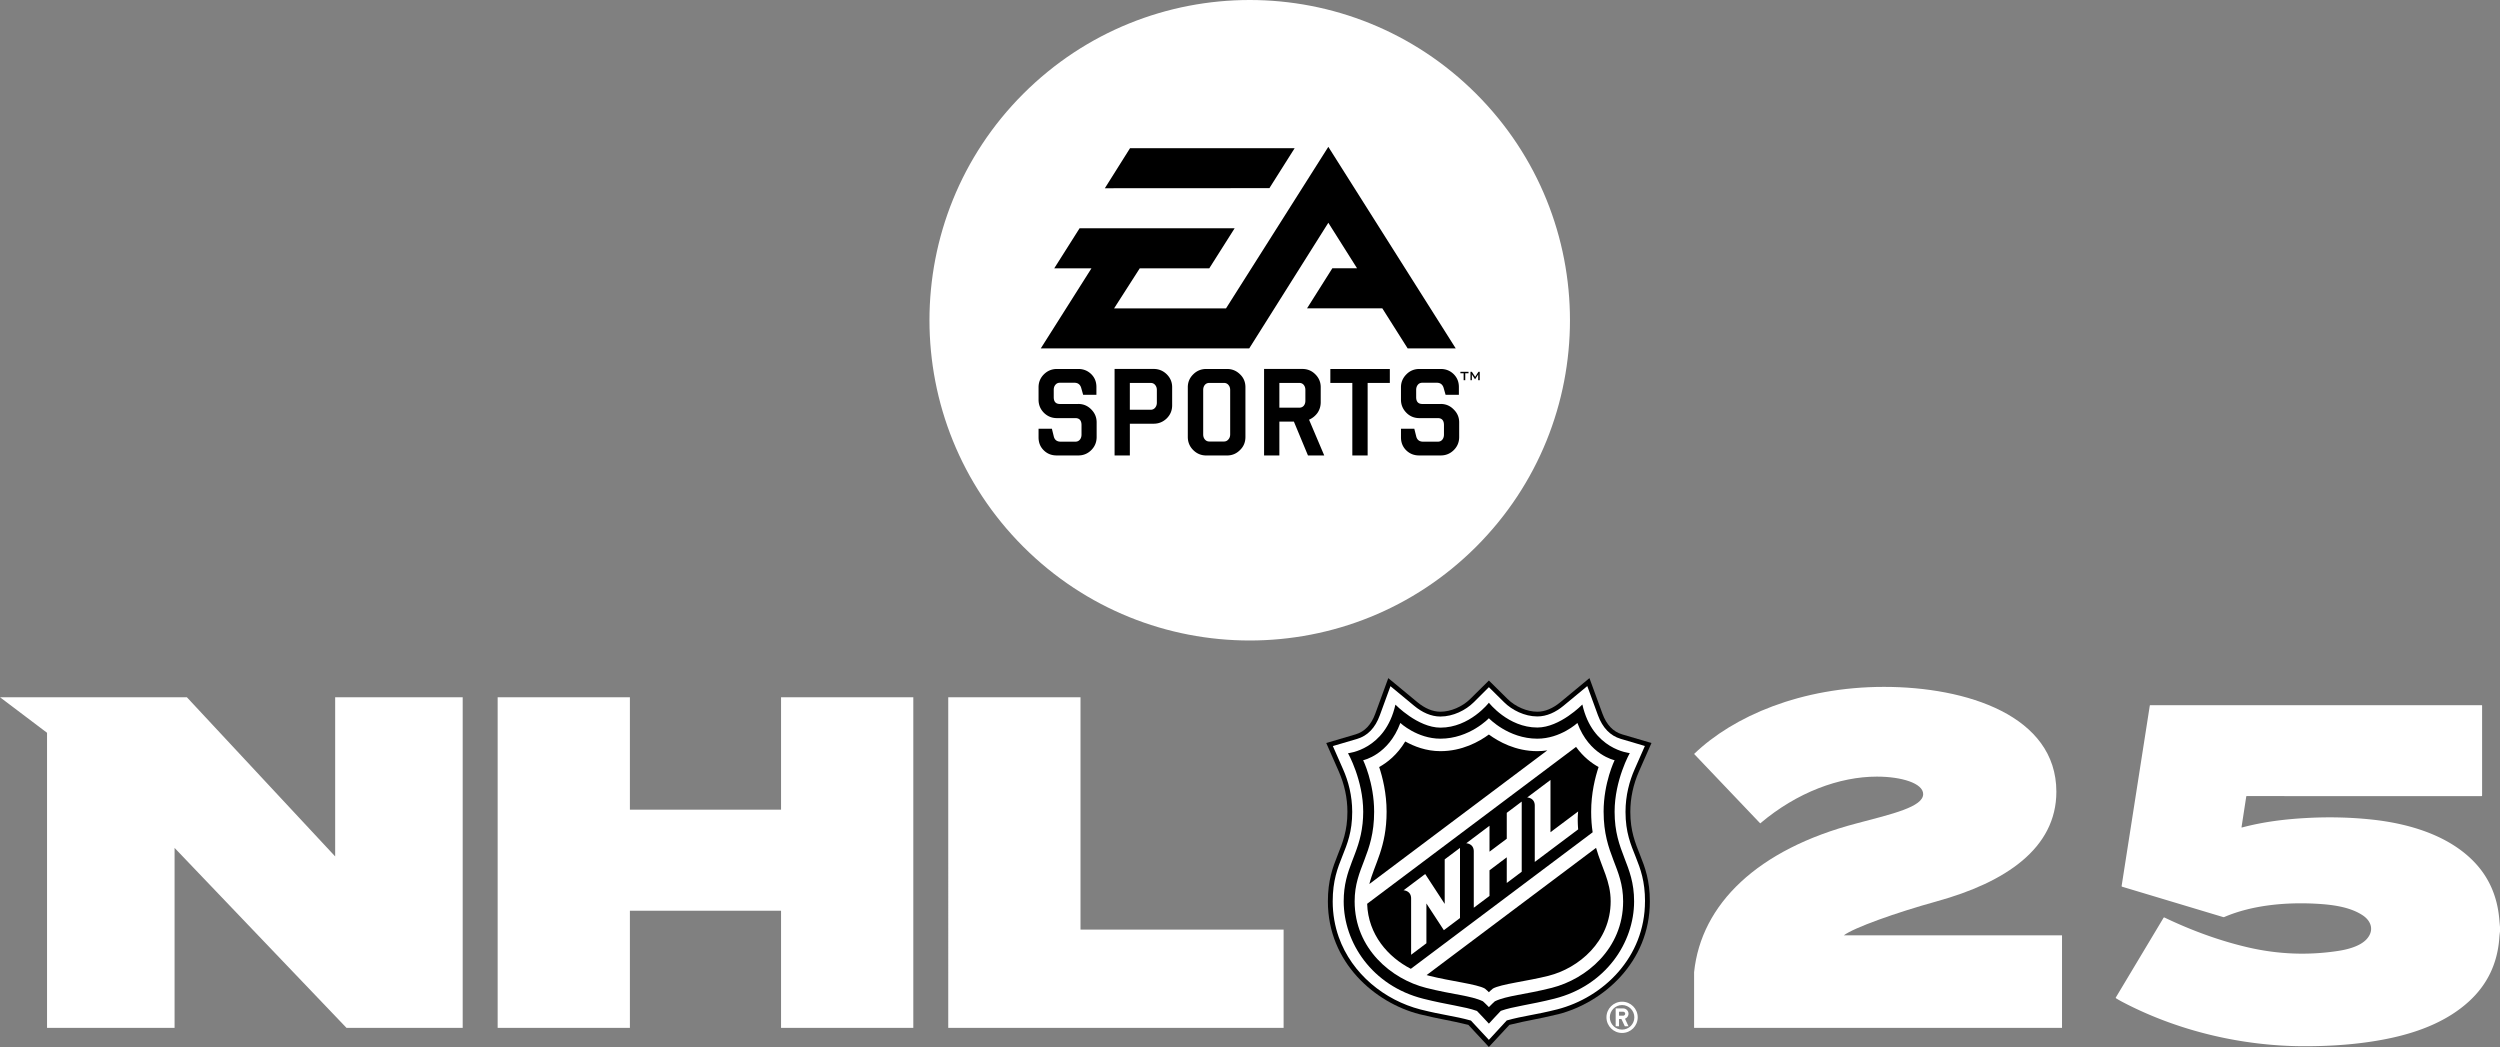
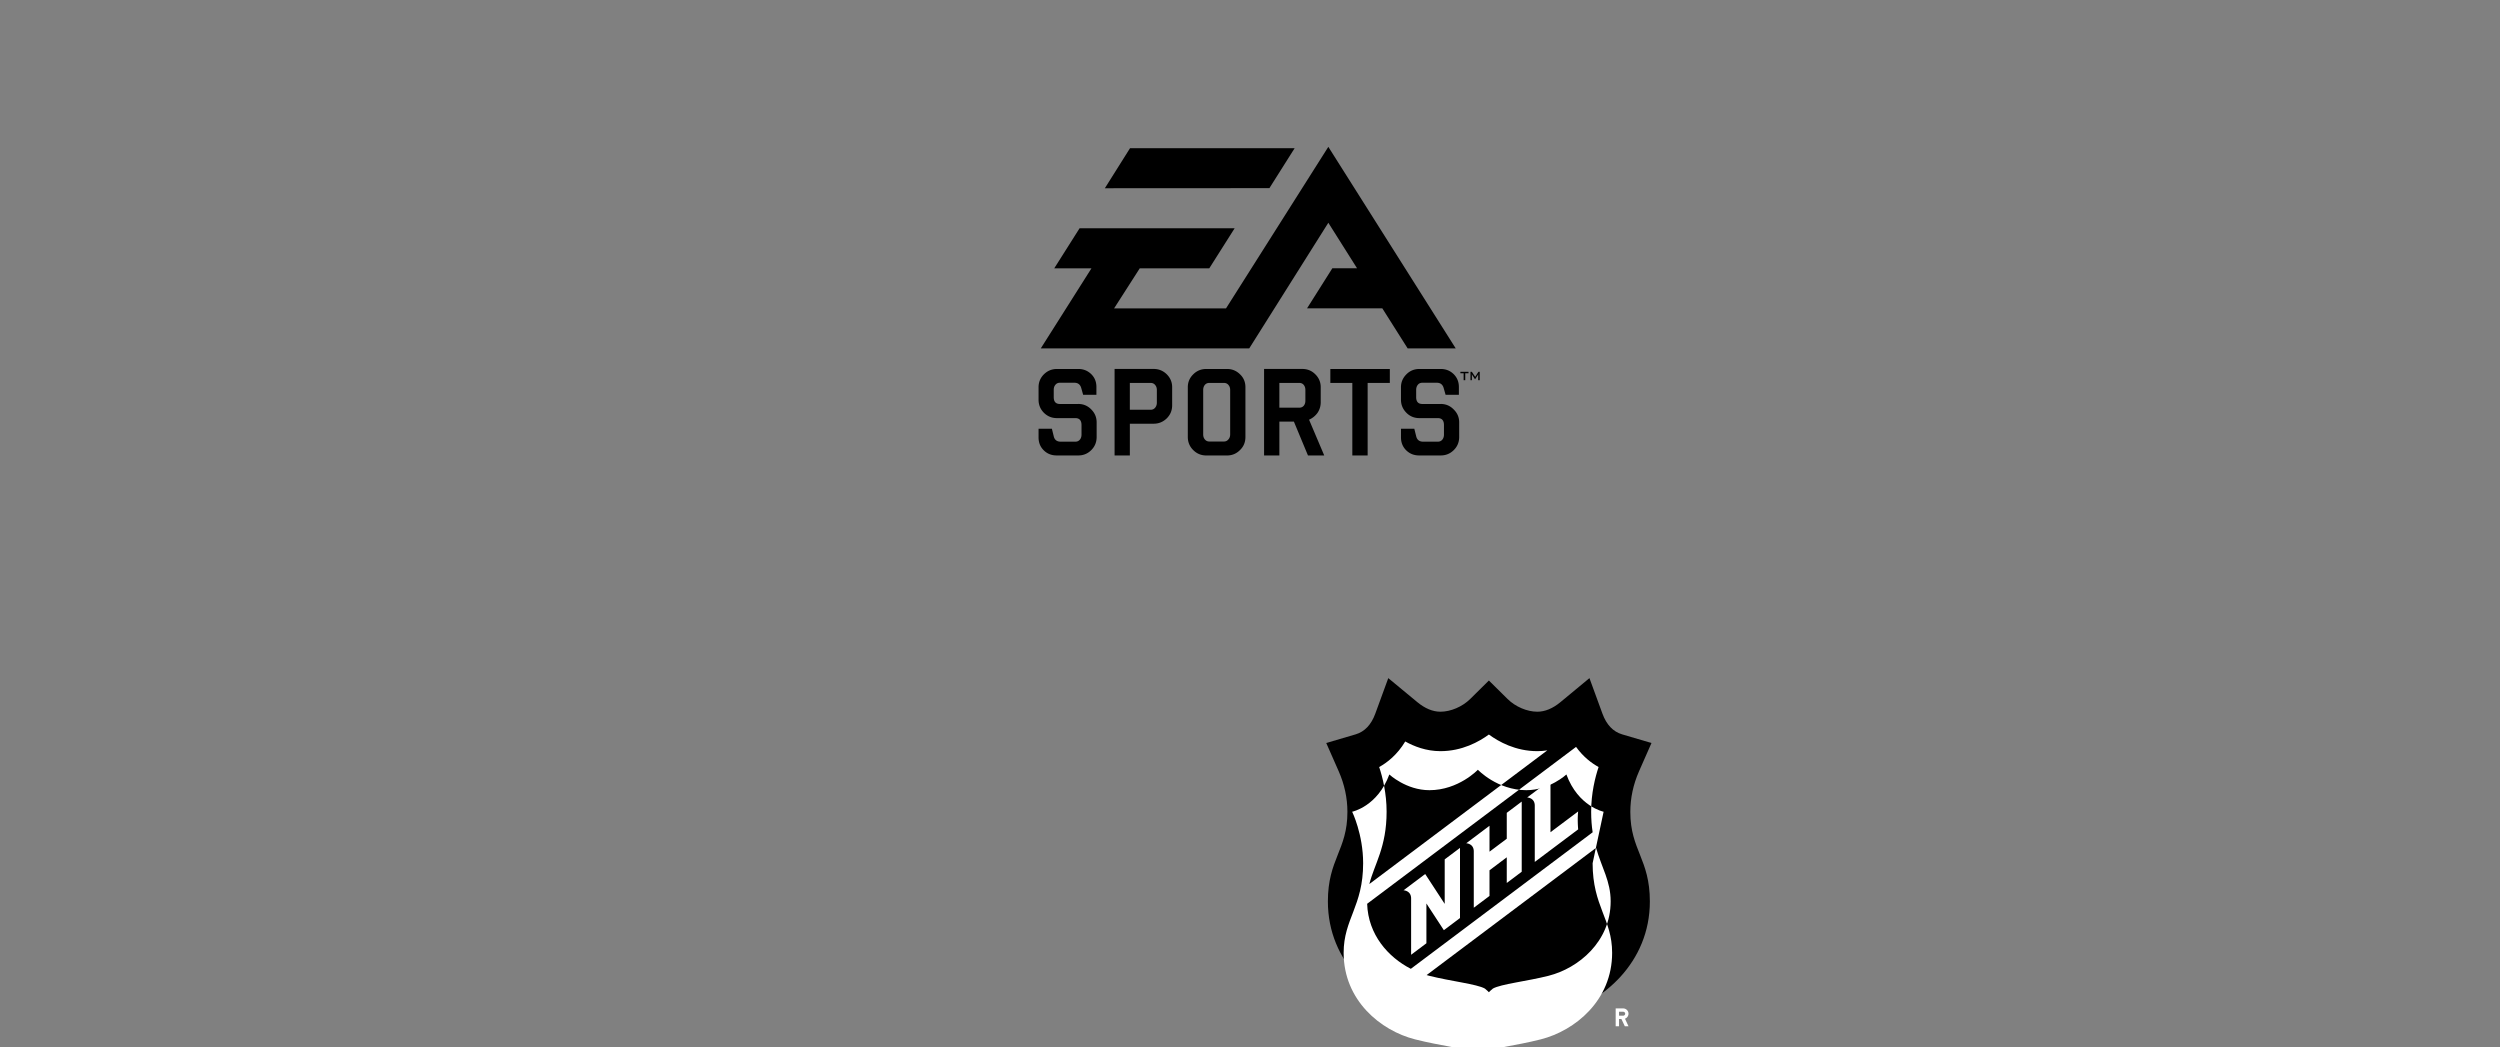
<svg xmlns="http://www.w3.org/2000/svg" id="Layer_2" viewBox="0 0 1315.77 551.03">
  <rect x="0" y="0" width="1315.77" height="551.03" fill="#808080" stroke="none" />
  <defs>
    <style>.cls-1{fill:#fff}</style>
  </defs>
  <g id="Layer_5">
-     <path d="M1019.39 474.36c36.04-9.95 62.89-27.84 62.89-57.67 0-40.02-47.23-55.18-90.73-55.18s-79.3 15.41-99.93 35.3l34.8 36.54c19.39-16.41 41.76-24.61 61.4-24.61 12.92 0 24.36 3.48 24.36 9.2 0 6.71-16.16 10.44-35.05 15.42-52.2 13.67-81.78 42.5-85.51 78.3v29.33h193.64v-48.72H970.42c5.22-3.98 27.35-11.93 48.97-17.9Zm-538.71-107.4v174.02h-69.61v-61.65h-79.55v61.65h-69.6V366.96h69.6v59.17h79.55v-59.17h69.61zm194.89 122.31v51.7h-176.5V366.96h69.61v122.31h106.89zM176.4 366.96v83.78l-78.05-83.78H0l24.76 18.71v155.31h67.12v-94.72l90.49 94.72h61.15V366.96H176.4z" class="cls-1" />
    <path d="m862.62 405.96 6.57-14.91-15.48-4.56c-4.72-1.4-8.19-5.06-10.33-10.88l-6.84-18.71-15.25 12.63c-4.05 3.35-8.15 5.05-12.19 5.05-5.4 0-11.55-2.63-15.66-6.7l-9.83-9.72-9.83 9.72c-4.12 4.07-10.27 6.7-15.67 6.7-4.04 0-8.13-1.7-12.18-5.05l-15.27-12.63-6.84 18.71c-2.12 5.81-5.6 9.48-10.32 10.88l-15.49 4.56 6.57 14.91c3.03 6.88 4.57 14.07 4.57 21.35 0 20.15-10.28 24.75-10.28 47.13 0 32.25 24.94 53.36 48.12 59.32 11.71 2.85 15.24 3.05 25.82 5.64.86.93 10.79 11.62 10.79 11.62s9.92-10.69 10.79-11.62c10.57-2.6 14.12-2.79 25.82-5.64 23.17-5.97 48.12-27.07 48.12-59.32 0-22.38-10.28-26.98-10.28-47.13 0-7.28 1.54-14.47 4.57-21.35Z" />
-     <path d="M865.79 474.39c0-10.59-2.37-17.06-4.85-23.26-2.66-6.66-5.42-13-5.42-23.87 0-8.58 2.07-16.19 4.79-22.36l5.4-12.28-12.71-3.76c-5.53-1.63-9.56-5.82-11.99-12.42l-5.61-15.35-12.5 10.35c-4.11 3.4-8.81 5.63-13.8 5.63-6.69 0-13.3-3.35-17.44-7.44l-8.05-7.96-8.05 8.02c-4.14 4.09-10.76 7.43-17.45 7.43-4.99 0-9.69-2.23-13.8-5.63l-12.5-10.35-5.61 15.35c-2.41 6.61-6.44 10.79-11.98 12.42l-12.73 3.75 5.41 12.28c2.73 6.17 4.78 13.78 4.78 22.36 0 20.96-10.27 25.13-10.27 47.13 0 6.71 1.14 12.99 3.18 18.77 6.94 19.55 24.28 33.27 43.03 38.1 12 3.04 17.59 3.33 26.54 5.83 1.16 1.23 9.44 10.16 9.44 10.16s8.27-8.99 9.42-10.22c8.96-2.5 14.54-2.8 26.55-5.83 24.28-6.25 46.2-27.41 46.2-56.87Zm-47.64 51.2c-12.86 3.25-21.73 4.08-28.26 6.43-.84.79-6.27 6.73-6.27 6.73s-5.43-5.89-6.28-6.68c-6.53-2.35-15.4-3.18-28.26-6.43-27.06-6.84-41.88-29.62-41.88-51.26 0-17.57 8.2-24.28 9.93-40.87 0-.04.02-.08.02-.12.19-1.91.32-3.93.32-6.12 0-16.73-8-30.85-8-30.85s19.62-1.72 24.95-25.57c0 0 11.76 12.11 23.69 12.11 15.39 0 25.51-13.12 25.51-13.12s10.12 13.06 25.49 13.06c11.93 0 23.69-12.11 23.7-12.11 5.32 23.85 24.94 25.56 24.95 25.56s-7.98 14.12-7.98 30.86c0 21.47 10.26 27.53 10.26 47.17 0 21.64-14.82 44.35-41.88 51.2Zm35.57 1.61c-4.56 0-8.23 3.68-8.23 8.23s3.67 8.23 8.23 8.23 8.22-3.69 8.22-8.23-3.68-8.23-8.22-8.23Zm0 14.69c-3.57 0-6.46-2.89-6.46-6.46s2.89-6.46 6.46-6.46 6.45 2.9 6.45 6.46-2.89 6.46-6.45 6.46Z" class="cls-1" />
    <path d="M857.09 533.52c0-1.53-1.25-2.78-2.79-2.78h-3.96v9.38h1.76v-3.81h1.26l1.79 3.81h1.94l-1.85-3.97a2.82 2.82 0 0 0 1.85-2.63Zm-2.78 1.04h-2.2v-2.06h2.2c.56 0 1.03.46 1.03 1.02s-.48 1.04-1.03 1.04Zm-93.94-58.82L750.09 460l-11.4 8.57s3.99.12 3.99 4.3v29.63l8.05-6.05v-20.94l9.18 14.05 8.5-6.39v-36.92l-8.05 6.04v23.45Zm32.65-34.31-9.08 6.82v-13.64l-12.26 9.21s3.98.11 3.98 4.3v29.63l8.28-6.21v-13.5l9.08-6.83v13.51l7.87-5.92v-36.92l-7.87 5.92v13.64Zm23.01-3.43v-27.5l-12.27 9.21s4 .11 4 4.3v29.63l22.84-17.14c-.5-5.91 0-9.43 0-9.43L816.03 438Z" class="cls-1" />
-     <path d="M843.99 427.22c0-15.31 5.79-27.11 5.79-27.11s-13.36-2.7-19.58-19.61c0 0-8.87 8.27-21.1 8.27-15.32 0-25.49-10.76-25.49-10.76s-10.18 10.76-25.51 10.76c-12.23 0-21.09-8.27-21.09-8.27-6.22 16.9-19.57 19.61-19.57 19.61s5.78 11.8 5.78 27.11c0 22.72-10.26 29.28-10.26 47.17 0 25.02 19.49 40.94 37.56 45.52 14.31 3.63 23.65 4.05 29.95 7.08 0 0 2.28 2.09 3.15 3.05.85-.96 3.15-3.05 3.15-3.05 6.28-3.03 15.64-3.45 29.95-7.08 18.06-4.58 37.55-20.5 37.55-45.52 0-17.89-10.27-24.45-10.27-47.17Zm-114.21 0c0-9.72-2.1-18.11-3.91-23.53 4.21-2.32 9.5-6.41 13.72-13.45 4.54 2.54 10.96 5.1 18.51 5.1 11.46 0 20.39-5 25.51-8.76 5.11 3.76 14.05 8.76 25.49 8.76 1.81 0 3.59-.16 5.27-.42l-93.67 70.35c2.69-10.59 9.08-19.35 9.08-38.05Zm12.76 82.68c-11.99-6.16-22.47-17.99-23-34.23l109.95-82.57c3.84 5.33 8.25 8.61 11.86 10.59-1.81 5.42-3.91 13.81-3.91 23.53 0 4.03.29 7.6.79 10.82l-95.68 71.85Zm72.55 3.65c-11.34 2.88-25.19 4.37-29.38 6.75-.95.7-2.1 1.92-2.1 1.92s-1.16-1.22-2.1-1.92c-4.19-2.38-18.06-3.87-29.38-6.75-.43-.11-.87-.23-1.29-.36l89.18-66.96c3.04 10.62 7.68 17.58 7.68 28.15 0 21.22-16.9 35.17-32.6 39.16Z" class="cls-1" />
-     <circle cx="657.74" cy="168.55" r="168.55" class="cls-1" transform="rotate(-45 657.738 168.556)" />
+     <path d="M843.99 427.22s-13.36-2.7-19.58-19.61c0 0-8.87 8.27-21.1 8.27-15.32 0-25.49-10.76-25.49-10.76s-10.18 10.76-25.51 10.76c-12.23 0-21.09-8.27-21.09-8.27-6.22 16.9-19.57 19.61-19.57 19.61s5.78 11.8 5.78 27.11c0 22.72-10.26 29.28-10.26 47.17 0 25.02 19.49 40.94 37.56 45.52 14.31 3.63 23.65 4.05 29.95 7.08 0 0 2.28 2.09 3.15 3.05.85-.96 3.15-3.05 3.15-3.05 6.28-3.03 15.64-3.45 29.95-7.08 18.06-4.58 37.55-20.5 37.55-45.52 0-17.89-10.27-24.45-10.27-47.17Zm-114.21 0c0-9.72-2.1-18.11-3.91-23.53 4.21-2.32 9.5-6.41 13.72-13.45 4.54 2.54 10.96 5.1 18.51 5.1 11.46 0 20.39-5 25.51-8.76 5.11 3.76 14.05 8.76 25.49 8.76 1.81 0 3.59-.16 5.27-.42l-93.67 70.35c2.69-10.59 9.08-19.35 9.08-38.05Zm12.76 82.68c-11.99-6.16-22.47-17.99-23-34.23l109.95-82.57c3.84 5.33 8.25 8.61 11.86 10.59-1.81 5.42-3.91 13.81-3.91 23.53 0 4.03.29 7.6.79 10.82l-95.68 71.85Zm72.55 3.65c-11.34 2.88-25.19 4.37-29.38 6.75-.95.7-2.1 1.92-2.1 1.92s-1.16-1.22-2.1-1.92c-4.19-2.38-18.06-3.87-29.38-6.75-.43-.11-.87-.23-1.29-.36l89.18-66.96c3.04 10.62 7.68 17.58 7.68 28.15 0 21.22-16.9 35.17-32.6 39.16Z" class="cls-1" />
    <path d="M768.6 195.69h4.29v.76h-1.71v3.65h-.86v-3.65h-1.71v-.76Zm-201.04 16.93h-9.71c-2.18 0-3.26-1.2-3.26-3.58v-3.83c0-1.09.27-1.98.89-2.7.58-.71 1.37-1.07 2.36-1.07h7.62c1.79 0 3.01.86 3.56 2.63l1.05 3.71h6.98v-4.09c0-2.73-.89-4.97-2.73-6.79-1.86-1.8-4.12-2.71-6.77-2.71h-11.28c-2.65 0-4.96.94-6.87 2.83-1.86 1.88-2.8 4.14-2.8 6.78v6.57c0 2.68.94 4.96 2.8 6.86 1.91 1.9 4.22 2.82 6.87 2.82h9.71c2.15 0 3.23 1.25 3.23 3.69v4.98c0 1.05-.29 1.97-.86 2.66-.62.73-1.4 1.07-2.36 1.07h-7.73c-1.95 0-3.14-.89-3.61-2.61l-1.03-4.19h-7.02v4.52c0 2.76.89 5 2.72 6.81 1.81 1.81 4.09 2.72 6.8 2.72h11.43c2.64 0 4.95-.95 6.83-2.85 1.86-1.86 2.79-4.16 2.79-6.86v-7.7c0-2.63-.93-4.89-2.83-6.81-1.89-1.92-4.17-2.88-6.79-2.88Zm46.53-15.6c1.87 1.86 2.82 4.13 2.82 6.75v9.57c0 2.68-.95 4.95-2.82 6.83-1.93 1.88-4.23 2.83-6.9 2.83h-12.54v16.71h-8.04v-45.53h20.58c2.67 0 4.97.94 6.9 2.83Zm-5.23 8.25c0-1.11-.31-1.98-.92-2.68-.59-.71-1.39-1.05-2.32-1.05h-10.98v14.12h10.98c.93 0 1.73-.36 2.32-1.06.6-.72.92-1.59.92-2.69v-6.64Zm80.11 15.63 7.98 18.81h-8.56l-7.41-17.82h-7.64v17.82h-8.05v-45.53h20.13c2.7 0 4.98.94 6.85 2.83 1.88 1.86 2.83 4.14 2.83 6.75v7.94c0 2.06-.57 3.95-1.7 5.61a10.766 10.766 0 0 1-4.43 3.58Zm-1.94-15.63c0-1.08-.28-1.98-.86-2.68-.58-.71-1.36-1.05-2.29-1.05h-10.54v13.02h10.54c.93 0 1.7-.34 2.29-1.01.58-.7.86-1.59.86-2.67v-5.61Zm13.14-3.73h11.57v38.18h8.06v-38.18h11.68v-7.35h-31.31v7.35Zm58.11 11.08h-9.69c-2.15 0-3.25-1.2-3.25-3.58v-3.83c0-1.09.3-1.98.88-2.7.57-.71 1.39-1.07 2.36-1.07h7.64c1.79 0 2.99.86 3.55 2.63l1.05 3.71h7v-4.09c0-2.73-.93-4.97-2.75-6.79-1.86-1.8-4.1-2.71-6.8-2.71h-11.24c-2.68 0-4.99.94-6.84 2.83-1.87 1.88-2.85 4.14-2.85 6.78v6.57c0 2.68.98 4.96 2.85 6.86 1.86 1.9 4.17 2.82 6.84 2.82h9.7c2.17 0 3.24 1.25 3.24 3.69v4.98c0 1.05-.29 1.97-.86 2.66-.59.73-1.4 1.07-2.37 1.07h-7.72c-1.94 0-3.11-.89-3.61-2.61l-1.05-4.19h-7.01v4.52c0 2.76.92 5 2.73 6.81 1.85 1.81 4.09 2.72 6.81 2.72h11.39c2.7 0 4.98-.95 6.89-2.85 1.87-1.86 2.81-4.16 2.81-6.86v-7.7c0-2.63-.94-4.89-2.9-6.81-1.87-1.92-4.15-2.88-6.8-2.88Zm19.85-16.93-1.74 2.66-1.73-2.66h-.74v4.41h.74v-2.72c0-.16-.09-.3-.09-.48.09.15.19.32.27.44l1.43 2.2h.13l1.4-2.16c.11-.15.13-.3.21-.48-.02.22-.02.36-.02.48v2.72h.8v-4.41h-.67Zm-125.51 1.3c1.94 1.83 2.86 4.14 2.86 6.78v26.17c0 2.77-.92 5.06-2.86 6.93-1.9 1.9-4.14 2.85-6.85 2.85H634.9c-2.71 0-5-.95-6.9-2.85-1.88-1.86-2.85-4.16-2.85-6.93v-26.17c0-2.61.96-4.89 2.85-6.75 1.89-1.89 4.19-2.83 6.9-2.83h10.87c2.71 0 4.95.94 6.85 2.8Zm-5.17 8.28c0-1.08-.3-1.98-.93-2.68-.59-.71-1.38-1.05-2.31-1.05h-7.72c-1.01 0-1.78.34-2.38 1.05-.58.71-.86 1.6-.86 2.68v23.34c0 1.06.28 1.94.86 2.65.61.74 1.38 1.11 2.38 1.11h7.72c.93 0 1.71-.38 2.31-1.11.63-.71.93-1.59.93-2.65v-23.34ZM681.39 78h-86.65l-13.25 21.07 86.61-.05L681.38 78Zm32.83 63.18h-12.99l-13.33 21.11h39.63l13.32 21.06h25.3L699.11 77.28l-53.85 85.03h-58.91l13.52-21.1h36.59l13.34-21.07h-81.61l-13.33 21.07h19.59l-26.69 42.17 109.73-.03 41.62-66.11 15.11 23.94Z" />
-     <path d="M1315.77 488.04v2.28a44.59 44.59 0 0 0-.36 3.35c-.97 13.35-6.26 24.45-15.88 33.29-11.06 10.16-25.51 15.89-40.36 19.18-14.77 3.28-30.68 4.52-46.47 4.5-32.67-.06-66.43-7.97-95.6-23.28a52.64 52.64 0 0 1-3.37-1.93c-.21-.13-.25-.3-.12-.51l25.05-41.82c.14-.24.33-.29.58-.17 14.11 6.76 28.91 12.2 43.85 15.67 15.81 3.68 31.66 4.3 47.56 1.87 4.84-.74 11.51-2.42 14.93-6.19 4.04-4.45 2.59-9.46-2.12-12.57-6.55-4.32-15.51-5.53-23.59-6.02-16.32-.98-34.37.58-49.16 6.92-.22.1-.45.11-.69.04l-53.08-15.95c-.24-.08-.35-.24-.3-.49l14.82-94.89c.01-.09.09-.16.18-.16h174.54c.09 0 .16.07.16.15v47.37c0 .18-.15.33-.33.33l-123.55-.02c-.12 0-.22.09-.24.2l-2.48 16.1c-.03.2.05.27.24.22 11.34-3.01 22.77-4.41 34.52-5.02 11.68-.61 23.03-.31 34.05.88 19.11 2.07 39.95 8.11 53.53 22.18 7.74 8.01 12.16 17.93 13.27 29.76.15 1.57.29 3.15.43 4.73Z" class="cls-1" />
  </g>
</svg>